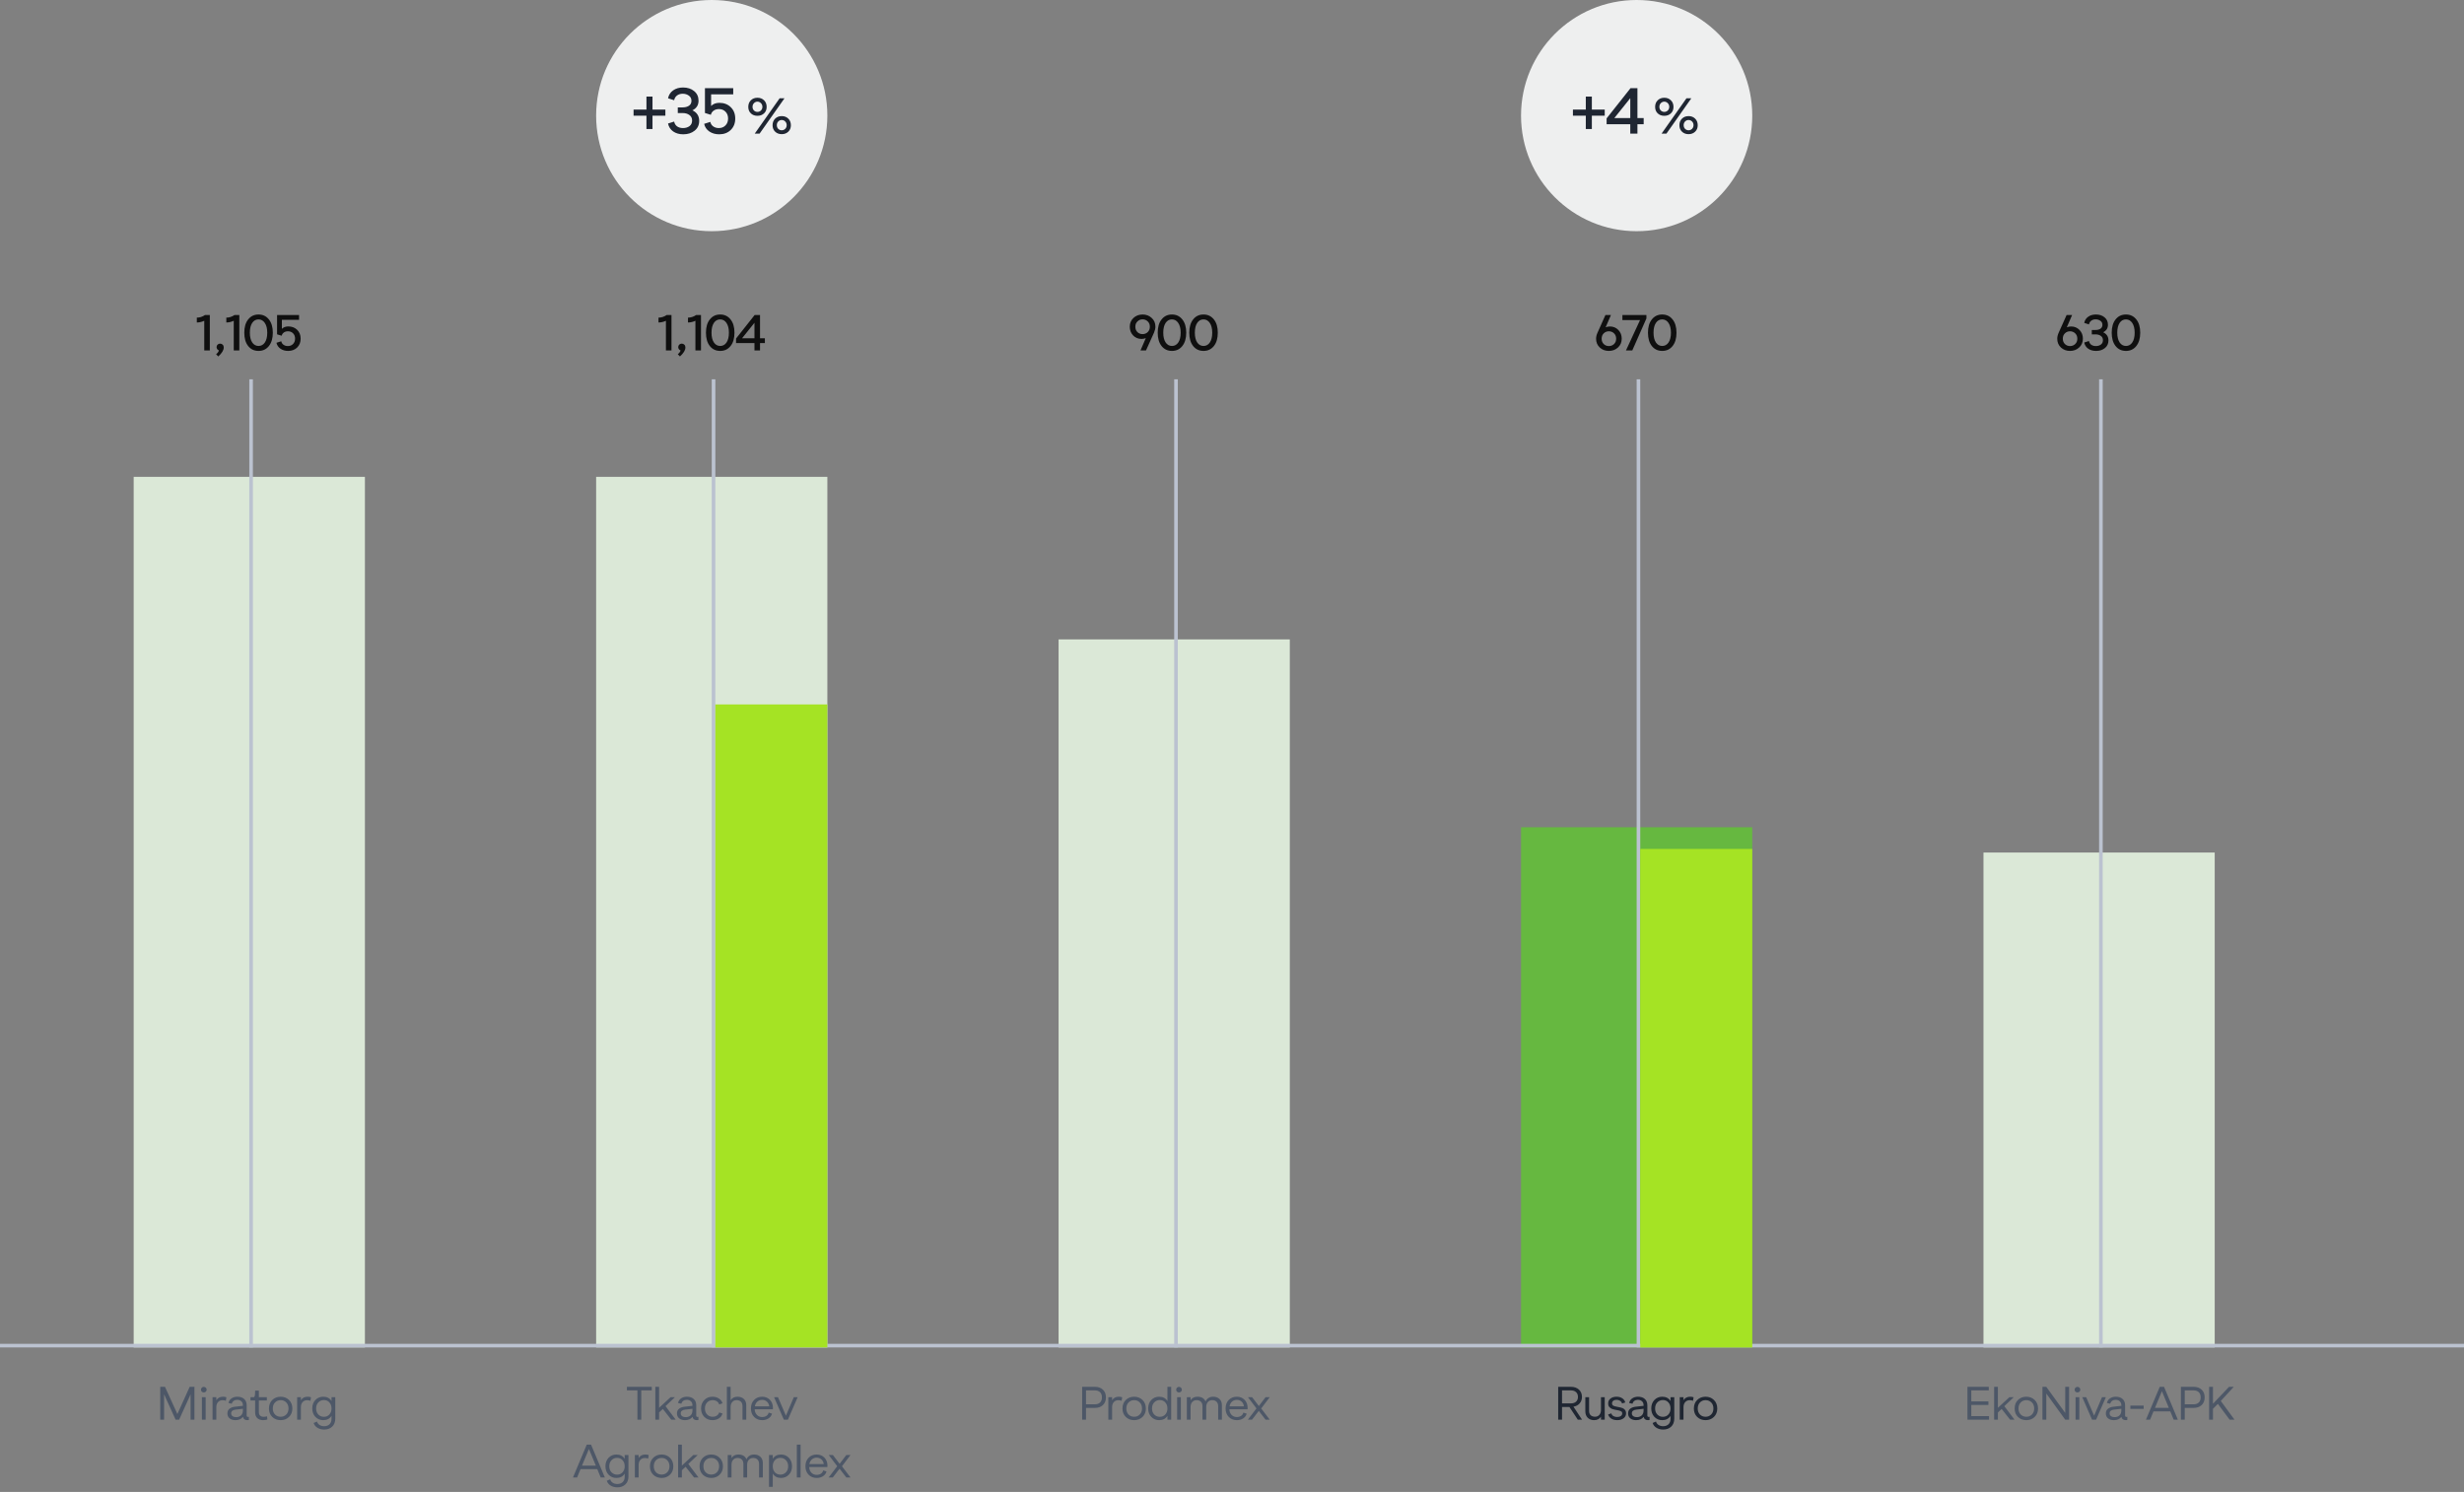
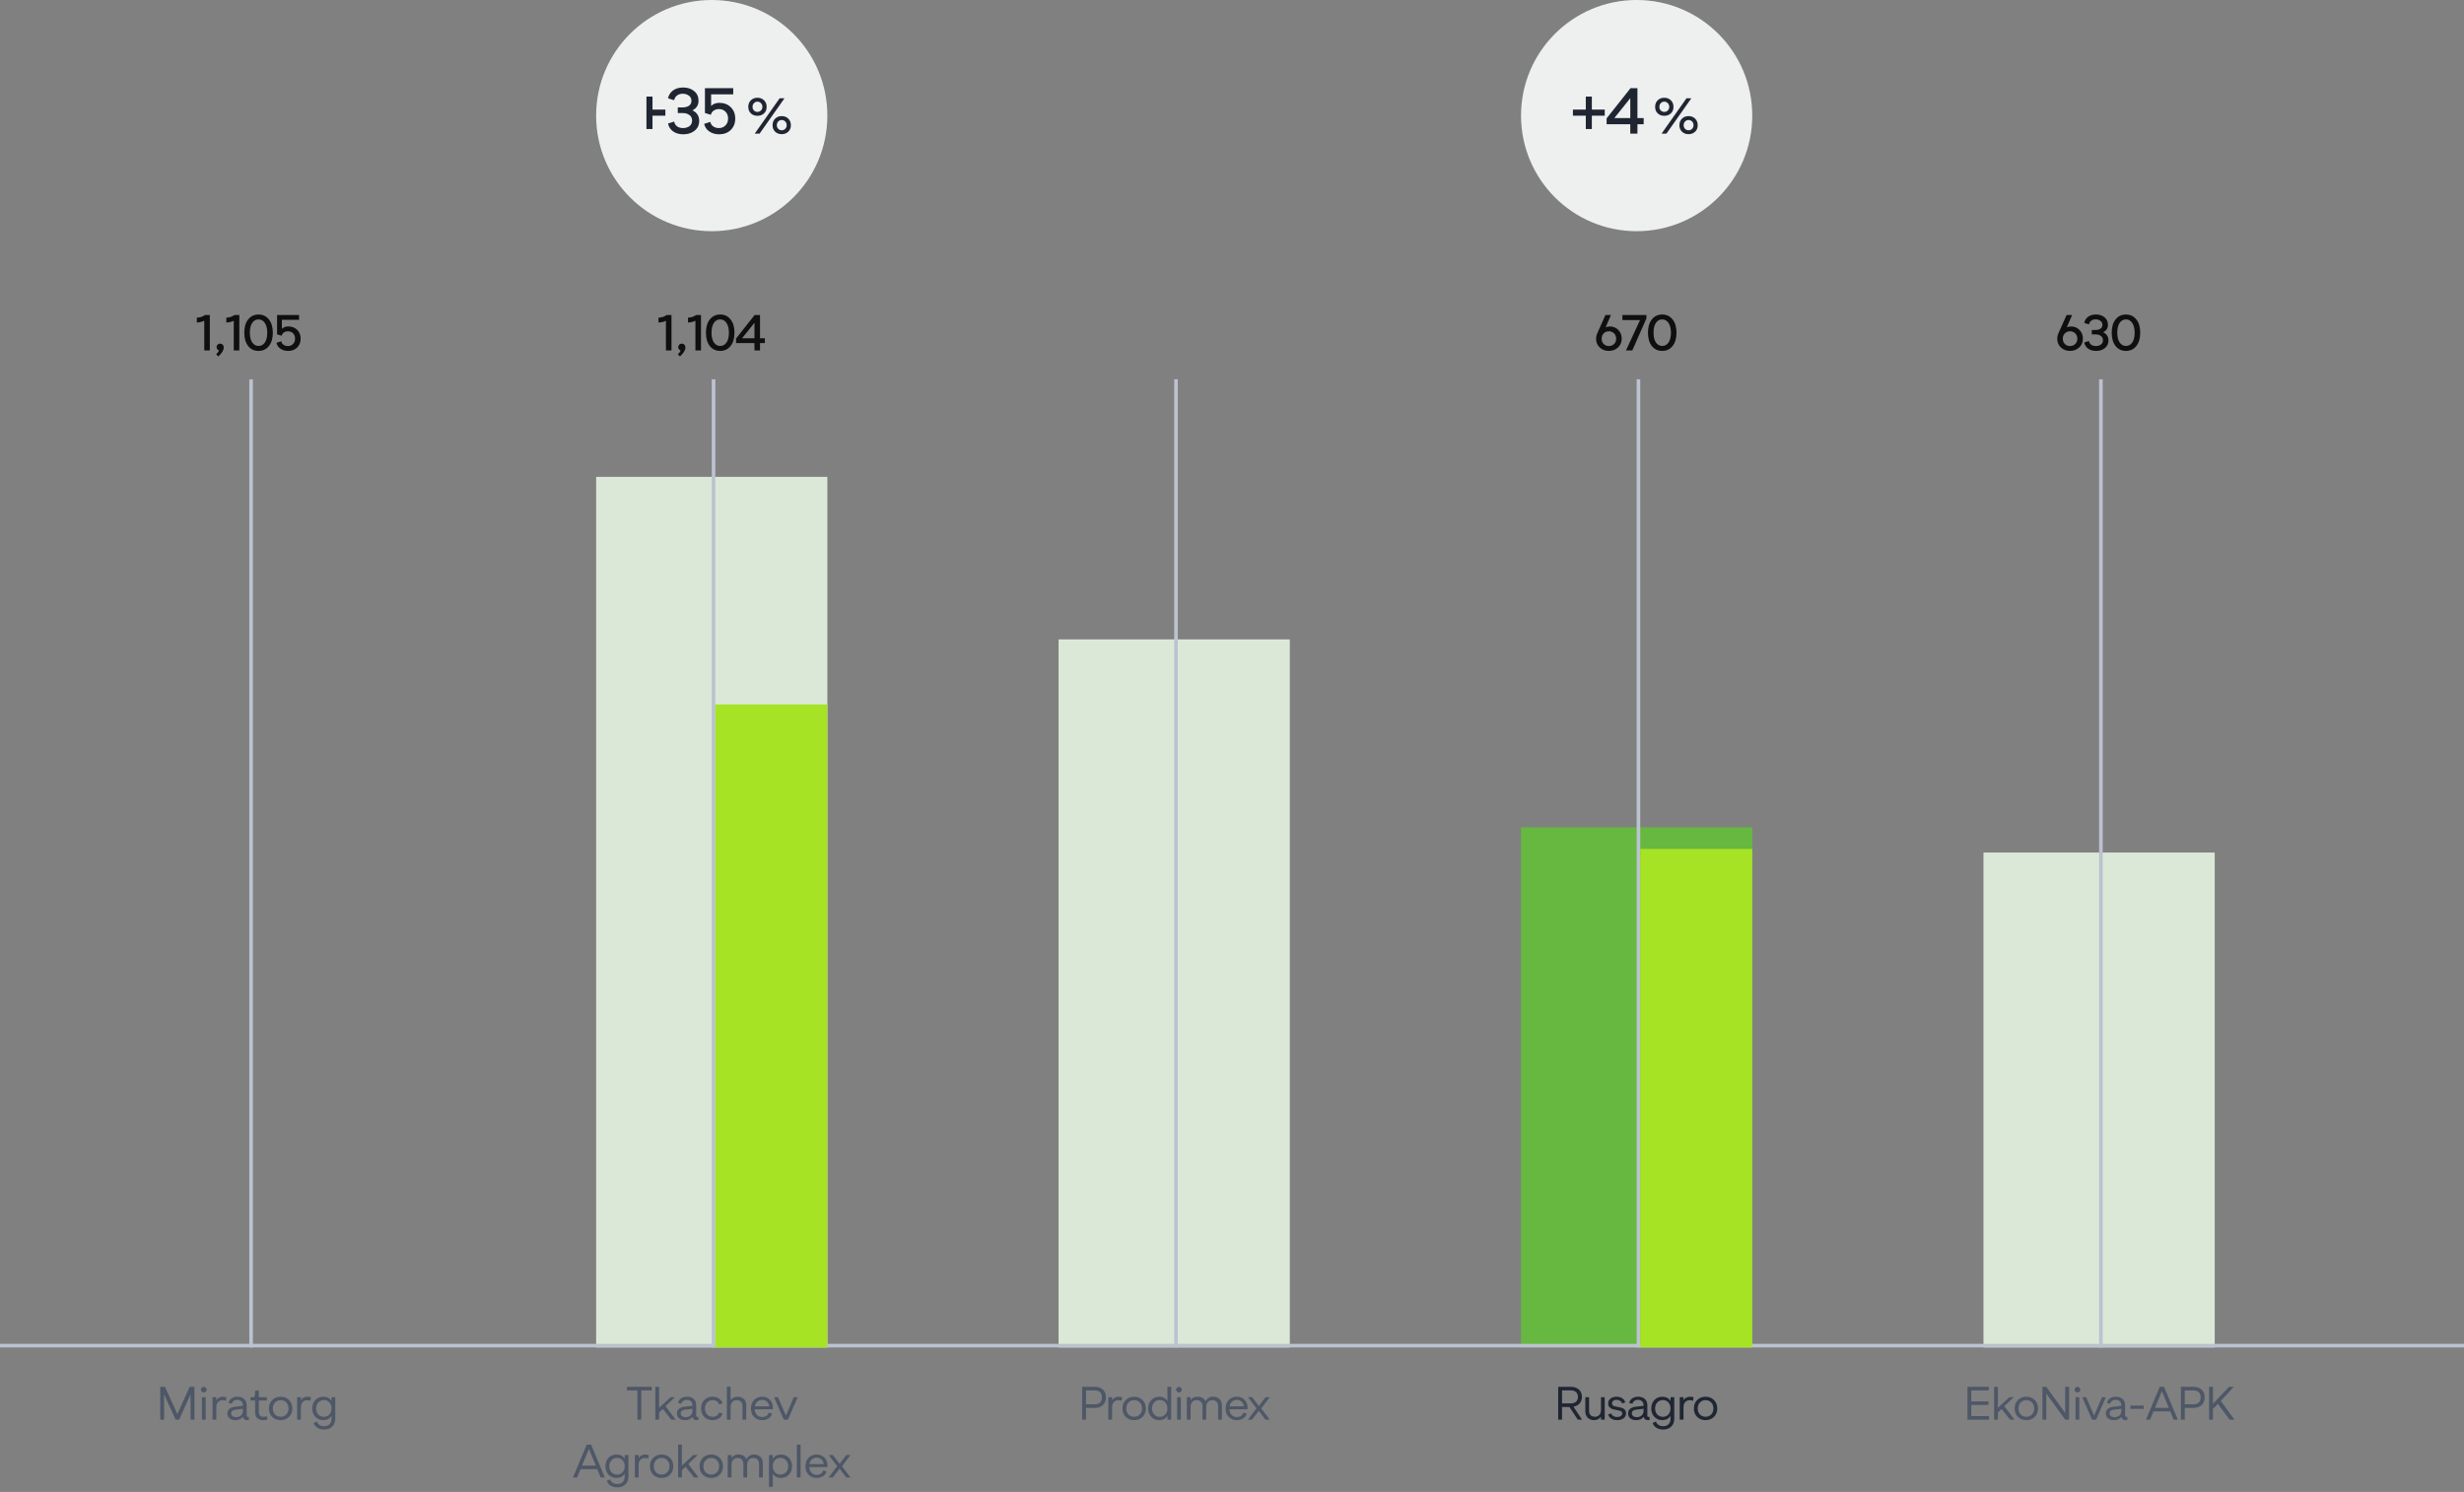
<svg xmlns="http://www.w3.org/2000/svg" width="682" height="413" viewBox="0 0 682 413" fill="none">
  <rect x="0" y="0" width="682" height="413" fill="#808080" stroke="none" />
  <rect x="549" y="236" width="64" height="137" fill="#DBE8D7" />
-   <rect x="37" y="132" width="64" height="241" fill="#DBE8D7" />
  <rect x="165" y="132" width="64" height="241" fill="#DBE8D7" />
  <rect x="293" y="177" width="64" height="196" fill="#DBE8D7" />
  <rect x="421" y="229" width="64" height="144" fill="#66B840" />
  <line x1="-4.37114e-08" y1="372.5" x2="682" y2="372.5" stroke="#BBC2D0" />
  <circle cx="453" cy="32" r="32" fill="#EEEFEF" />
  <path d="M444.166 30.34V32.032H440.602V35.722H438.928V32.032H435.364V30.34H438.928V26.74H440.602V30.34H444.166ZM451.239 37V34.39H444.687V32.77L451.311 24.4H453.219V32.68H454.947V34.39H453.219V37H451.239ZM446.829 32.68H451.239V27.172L446.829 32.68Z" fill="#1F2632" />
  <path d="M462.47 31.386C461.994 31.834 461.387 32.058 460.65 32.058C459.913 32.058 459.306 31.834 458.83 31.386C458.354 30.929 458.116 30.331 458.116 29.594C458.116 28.838 458.354 28.227 458.83 27.76C459.306 27.293 459.913 27.06 460.65 27.06C461.387 27.06 461.994 27.293 462.47 27.76C462.955 28.227 463.198 28.838 463.198 29.594C463.198 30.331 462.955 30.929 462.47 31.386ZM459.894 37L466.796 27.2H468.14L461.238 37H459.894ZM459.684 30.588C459.955 30.849 460.277 30.98 460.65 30.98C461.023 30.98 461.345 30.849 461.616 30.588C461.887 30.317 462.022 29.981 462.022 29.58C462.022 29.169 461.887 28.829 461.616 28.558C461.345 28.278 461.023 28.138 460.65 28.138C460.277 28.138 459.955 28.278 459.684 28.558C459.423 28.829 459.292 29.169 459.292 29.58C459.292 29.981 459.423 30.317 459.684 30.588ZM469.19 36.454C468.714 36.911 468.107 37.14 467.37 37.14C466.633 37.14 466.026 36.911 465.55 36.454C465.074 35.997 464.836 35.404 464.836 34.676C464.836 33.92 465.074 33.309 465.55 32.842C466.026 32.375 466.633 32.142 467.37 32.142C468.107 32.142 468.714 32.375 469.19 32.842C469.666 33.309 469.904 33.92 469.904 34.676C469.904 35.404 469.666 35.997 469.19 36.454ZM467.37 36.062C467.753 36.062 468.075 35.931 468.336 35.67C468.607 35.399 468.742 35.059 468.742 34.648C468.742 34.237 468.607 33.897 468.336 33.626C468.075 33.355 467.753 33.22 467.37 33.22C466.997 33.22 466.675 33.355 466.404 33.626C466.143 33.897 466.012 34.237 466.012 34.648C466.012 35.059 466.143 35.399 466.404 35.67C466.675 35.931 466.997 36.062 467.37 36.062Z" fill="#1F2632" />
  <circle cx="197" cy="32" r="32" fill="#EEEFEF" />
-   <path d="M184.166 30.34V32.032H180.602V35.722H178.928V32.032H175.364V30.34H178.928V26.74H180.602V30.34H184.166ZM189.115 37.18C188.011 37.18 187.081 36.916 186.325 36.388C185.569 35.86 185.095 35.128 184.903 34.192L186.595 33.652C186.703 34.216 186.973 34.66 187.405 34.984C187.849 35.296 188.395 35.452 189.043 35.452C189.739 35.452 190.333 35.278 190.825 34.93C191.317 34.57 191.563 34.048 191.563 33.364C191.563 32.692 191.311 32.182 190.807 31.834C190.315 31.474 189.691 31.294 188.935 31.294H187.603V29.728H188.935C189.643 29.728 190.225 29.578 190.681 29.278C191.149 28.966 191.383 28.51 191.383 27.91C191.383 27.286 191.143 26.806 190.663 26.47C190.183 26.122 189.613 25.948 188.953 25.948C188.341 25.948 187.819 26.11 187.387 26.434C186.967 26.758 186.703 27.196 186.595 27.748L184.903 27.208C185.107 26.26 185.581 25.528 186.325 25.012C187.069 24.484 187.981 24.22 189.061 24.22C190.309 24.22 191.335 24.556 192.139 25.228C192.943 25.888 193.345 26.77 193.345 27.874C193.345 29.098 192.781 29.986 191.653 30.538C192.901 31.138 193.525 32.11 193.525 33.454C193.525 34.594 193.105 35.5 192.265 36.172C191.437 36.844 190.387 37.18 189.115 37.18ZM199.059 37.18C198.015 37.18 197.109 36.922 196.341 36.406C195.573 35.878 195.093 35.17 194.901 34.282L196.611 33.742C196.707 34.258 196.971 34.672 197.403 34.984C197.835 35.296 198.351 35.452 198.951 35.452C199.707 35.452 200.325 35.206 200.805 34.714C201.285 34.222 201.525 33.586 201.525 32.806C201.525 32.026 201.285 31.396 200.805 30.916C200.337 30.436 199.737 30.196 199.005 30.196C198.417 30.196 197.925 30.34 197.529 30.628C197.133 30.904 196.875 31.288 196.755 31.78L195.117 31.276V24.4H202.947V26.11H196.827V29.332C197.403 28.756 198.165 28.468 199.113 28.468C200.397 28.468 201.447 28.87 202.263 29.674C203.091 30.478 203.505 31.528 203.505 32.824C203.505 34.108 203.091 35.158 202.263 35.974C201.435 36.778 200.367 37.18 199.059 37.18Z" fill="#1F2632" />
+   <path d="M184.166 30.34V32.032H180.602V35.722H178.928V32.032H175.364H178.928V26.74H180.602V30.34H184.166ZM189.115 37.18C188.011 37.18 187.081 36.916 186.325 36.388C185.569 35.86 185.095 35.128 184.903 34.192L186.595 33.652C186.703 34.216 186.973 34.66 187.405 34.984C187.849 35.296 188.395 35.452 189.043 35.452C189.739 35.452 190.333 35.278 190.825 34.93C191.317 34.57 191.563 34.048 191.563 33.364C191.563 32.692 191.311 32.182 190.807 31.834C190.315 31.474 189.691 31.294 188.935 31.294H187.603V29.728H188.935C189.643 29.728 190.225 29.578 190.681 29.278C191.149 28.966 191.383 28.51 191.383 27.91C191.383 27.286 191.143 26.806 190.663 26.47C190.183 26.122 189.613 25.948 188.953 25.948C188.341 25.948 187.819 26.11 187.387 26.434C186.967 26.758 186.703 27.196 186.595 27.748L184.903 27.208C185.107 26.26 185.581 25.528 186.325 25.012C187.069 24.484 187.981 24.22 189.061 24.22C190.309 24.22 191.335 24.556 192.139 25.228C192.943 25.888 193.345 26.77 193.345 27.874C193.345 29.098 192.781 29.986 191.653 30.538C192.901 31.138 193.525 32.11 193.525 33.454C193.525 34.594 193.105 35.5 192.265 36.172C191.437 36.844 190.387 37.18 189.115 37.18ZM199.059 37.18C198.015 37.18 197.109 36.922 196.341 36.406C195.573 35.878 195.093 35.17 194.901 34.282L196.611 33.742C196.707 34.258 196.971 34.672 197.403 34.984C197.835 35.296 198.351 35.452 198.951 35.452C199.707 35.452 200.325 35.206 200.805 34.714C201.285 34.222 201.525 33.586 201.525 32.806C201.525 32.026 201.285 31.396 200.805 30.916C200.337 30.436 199.737 30.196 199.005 30.196C198.417 30.196 197.925 30.34 197.529 30.628C197.133 30.904 196.875 31.288 196.755 31.78L195.117 31.276V24.4H202.947V26.11H196.827V29.332C197.403 28.756 198.165 28.468 199.113 28.468C200.397 28.468 201.447 28.87 202.263 29.674C203.091 30.478 203.505 31.528 203.505 32.824C203.505 34.108 203.091 35.158 202.263 35.974C201.435 36.778 200.367 37.18 199.059 37.18Z" fill="#1F2632" />
  <path d="M211.47 31.386C210.994 31.834 210.387 32.058 209.65 32.058C208.913 32.058 208.306 31.834 207.83 31.386C207.354 30.929 207.116 30.331 207.116 29.594C207.116 28.838 207.354 28.227 207.83 27.76C208.306 27.293 208.913 27.06 209.65 27.06C210.387 27.06 210.994 27.293 211.47 27.76C211.955 28.227 212.198 28.838 212.198 29.594C212.198 30.331 211.955 30.929 211.47 31.386ZM208.894 37L215.796 27.2H217.14L210.238 37H208.894ZM208.684 30.588C208.955 30.849 209.277 30.98 209.65 30.98C210.023 30.98 210.345 30.849 210.616 30.588C210.887 30.317 211.022 29.981 211.022 29.58C211.022 29.169 210.887 28.829 210.616 28.558C210.345 28.278 210.023 28.138 209.65 28.138C209.277 28.138 208.955 28.278 208.684 28.558C208.423 28.829 208.292 29.169 208.292 29.58C208.292 29.981 208.423 30.317 208.684 30.588ZM218.19 36.454C217.714 36.911 217.107 37.14 216.37 37.14C215.633 37.14 215.026 36.911 214.55 36.454C214.074 35.997 213.836 35.404 213.836 34.676C213.836 33.92 214.074 33.309 214.55 32.842C215.026 32.375 215.633 32.142 216.37 32.142C217.107 32.142 217.714 32.375 218.19 32.842C218.666 33.309 218.904 33.92 218.904 34.676C218.904 35.404 218.666 35.997 218.19 36.454ZM216.37 36.062C216.753 36.062 217.075 35.931 217.336 35.67C217.607 35.399 217.742 35.059 217.742 34.648C217.742 34.237 217.607 33.897 217.336 33.626C217.075 33.355 216.753 33.22 216.37 33.22C215.997 33.22 215.675 33.355 215.404 33.626C215.143 33.897 215.012 34.237 215.012 34.648C215.012 35.059 215.143 35.399 215.404 35.67C215.675 35.931 215.997 36.062 216.37 36.062Z" fill="#1F2632" />
  <path d="M573.268 90.378C574.182 90.378 574.952 90.7 575.578 91.344C576.203 91.988 576.516 92.791 576.516 93.752C576.516 94.741 576.17 95.553 575.48 96.188C574.798 96.823 573.954 97.14 572.946 97.14C571.956 97.14 571.121 96.827 570.44 96.202C569.758 95.567 569.418 94.76 569.418 93.78C569.418 93.239 569.553 92.669 569.824 92.072L572.008 87.2H573.534L572.064 90.602C572.428 90.453 572.829 90.378 573.268 90.378ZM571.532 95.236C571.924 95.609 572.4 95.796 572.96 95.796C573.52 95.796 573.996 95.609 574.388 95.236C574.78 94.853 574.976 94.363 574.976 93.766C574.976 93.15 574.78 92.655 574.388 92.282C573.996 91.899 573.52 91.708 572.96 91.708C572.4 91.708 571.924 91.899 571.532 92.282C571.149 92.655 570.958 93.15 570.958 93.766C570.958 94.363 571.149 94.853 571.532 95.236ZM580.158 97.14C579.299 97.14 578.576 96.935 577.988 96.524C577.4 96.113 577.031 95.544 576.882 94.816L578.198 94.396C578.282 94.835 578.492 95.18 578.828 95.432C579.173 95.675 579.598 95.796 580.102 95.796C580.643 95.796 581.105 95.661 581.488 95.39C581.871 95.11 582.062 94.704 582.062 94.172C582.062 93.649 581.866 93.253 581.474 92.982C581.091 92.702 580.606 92.562 580.018 92.562H578.982V91.344H580.018C580.569 91.344 581.021 91.227 581.376 90.994C581.74 90.751 581.922 90.397 581.922 89.93C581.922 89.445 581.735 89.071 581.362 88.81C580.989 88.539 580.545 88.404 580.032 88.404C579.556 88.404 579.15 88.53 578.814 88.782C578.487 89.034 578.282 89.375 578.198 89.804L576.882 89.384C577.041 88.647 577.409 88.077 577.988 87.676C578.567 87.265 579.276 87.06 580.116 87.06C581.087 87.06 581.885 87.321 582.51 87.844C583.135 88.357 583.448 89.043 583.448 89.902C583.448 90.854 583.009 91.545 582.132 91.974C583.103 92.441 583.588 93.197 583.588 94.242C583.588 95.129 583.261 95.833 582.608 96.356C581.964 96.879 581.147 97.14 580.158 97.14ZM588.438 97.14C587.243 97.14 586.286 96.692 585.568 95.796C584.849 94.891 584.49 93.659 584.49 92.1C584.49 90.541 584.849 89.314 585.568 88.418C586.286 87.513 587.238 87.06 588.424 87.06C589.618 87.06 590.575 87.513 591.294 88.418C592.022 89.314 592.386 90.541 592.386 92.1C592.386 93.659 592.022 94.891 591.294 95.796C590.575 96.692 589.623 97.14 588.438 97.14ZM586.688 94.802C587.126 95.446 587.71 95.768 588.438 95.768C589.166 95.768 589.749 95.446 590.188 94.802C590.626 94.149 590.846 93.248 590.846 92.1C590.846 90.952 590.622 90.051 590.174 89.398C589.735 88.745 589.152 88.418 588.424 88.418C587.696 88.418 587.112 88.745 586.674 89.398C586.244 90.051 586.03 90.952 586.03 92.1C586.03 93.248 586.249 94.149 586.688 94.802Z" fill="#0F0F0F" />
  <line x1="581.5" y1="105" x2="581.5" y2="373" stroke="#BBC2D0" />
  <path d="M56.538 97V88.796C55.875 89.113 55.189 89.272 54.48 89.272V87.928C55.282 87.928 56.038 87.685 56.748 87.2H58.078V97H56.538ZM60.418 98.666L59.816 98.064C60.264 97.7 60.521 97.345 60.586 97C60.4 96.935 60.246 96.818 60.124 96.65C60.003 96.482 59.942 96.295 59.942 96.09C59.942 95.819 60.036 95.591 60.222 95.404C60.418 95.217 60.652 95.124 60.922 95.124C61.202 95.124 61.44 95.222 61.636 95.418C61.832 95.605 61.93 95.861 61.93 96.188C61.93 96.935 61.426 97.761 60.418 98.666ZM64.701 97V88.796C64.038 89.113 63.352 89.272 62.643 89.272V87.928C63.446 87.928 64.202 87.685 64.911 87.2H66.241V97H64.701ZM71.564 97.14C70.369 97.14 69.412 96.692 68.694 95.796C67.975 94.891 67.616 93.659 67.616 92.1C67.616 90.541 67.975 89.314 68.694 88.418C69.412 87.513 70.364 87.06 71.55 87.06C72.744 87.06 73.701 87.513 74.42 88.418C75.148 89.314 75.512 90.541 75.512 92.1C75.512 93.659 75.148 94.891 74.42 95.796C73.701 96.692 72.749 97.14 71.564 97.14ZM69.814 94.802C70.252 95.446 70.836 95.768 71.564 95.768C72.292 95.768 72.875 95.446 73.314 94.802C73.752 94.149 73.972 93.248 73.972 92.1C73.972 90.952 73.748 90.051 73.3 89.398C72.861 88.745 72.278 88.418 71.55 88.418C70.822 88.418 70.238 88.745 69.8 89.398C69.37 90.051 69.156 90.952 69.156 92.1C69.156 93.248 69.375 94.149 69.814 94.802ZM79.754 97.14C78.942 97.14 78.238 96.939 77.641 96.538C77.043 96.127 76.67 95.577 76.52 94.886L77.85 94.466C77.925 94.867 78.13 95.189 78.466 95.432C78.802 95.675 79.204 95.796 79.671 95.796C80.258 95.796 80.739 95.605 81.112 95.222C81.486 94.839 81.672 94.345 81.672 93.738C81.672 93.131 81.486 92.641 81.112 92.268C80.749 91.895 80.282 91.708 79.713 91.708C79.255 91.708 78.873 91.82 78.564 92.044C78.257 92.259 78.056 92.557 77.963 92.94L76.689 92.548V87.2H82.778V88.53H78.019V91.036C78.466 90.588 79.059 90.364 79.796 90.364C80.795 90.364 81.612 90.677 82.246 91.302C82.891 91.927 83.213 92.744 83.213 93.752C83.213 94.751 82.891 95.567 82.246 96.202C81.603 96.827 80.772 97.14 79.754 97.14Z" fill="#0F0F0F" />
  <line x1="69.5" y1="105" x2="69.5" y2="373" stroke="#BBC2D0" />
-   <path d="M316.262 87.06C317.251 87.06 318.087 87.377 318.768 88.012C319.459 88.637 319.804 89.44 319.804 90.42C319.804 90.924 319.669 91.493 319.398 92.128L317.2 97H315.674L317.144 93.598C316.761 93.747 316.365 93.822 315.954 93.822C315.03 93.822 314.255 93.5 313.63 92.856C313.014 92.212 312.706 91.409 312.706 90.448C312.706 89.459 313.047 88.647 313.728 88.012C314.409 87.377 315.254 87.06 316.262 87.06ZM314.82 91.932C315.212 92.305 315.688 92.492 316.248 92.492C316.808 92.492 317.284 92.305 317.676 91.932C318.068 91.549 318.264 91.05 318.264 90.434C318.264 89.837 318.068 89.351 317.676 88.978C317.284 88.595 316.808 88.404 316.248 88.404C315.697 88.404 315.226 88.595 314.834 88.978C314.442 89.351 314.246 89.837 314.246 90.434C314.246 91.05 314.437 91.549 314.82 91.932ZM324.384 97.14C323.19 97.14 322.233 96.692 321.514 95.796C320.796 94.891 320.436 93.659 320.436 92.1C320.436 90.541 320.796 89.314 321.514 88.418C322.233 87.513 323.185 87.06 324.37 87.06C325.565 87.06 326.522 87.513 327.24 88.418C327.968 89.314 328.332 90.541 328.332 92.1C328.332 93.659 327.968 94.891 327.24 95.796C326.522 96.692 325.57 97.14 324.384 97.14ZM322.634 94.802C323.073 95.446 323.656 95.768 324.384 95.768C325.112 95.768 325.696 95.446 326.134 94.802C326.573 94.149 326.792 93.248 326.792 92.1C326.792 90.952 326.568 90.051 326.12 89.398C325.682 88.745 325.098 88.418 324.37 88.418C323.642 88.418 323.059 88.745 322.62 89.398C322.191 90.051 321.976 90.952 321.976 92.1C321.976 93.248 322.196 94.149 322.634 94.802ZM333.121 97.14C331.927 97.14 330.97 96.692 330.251 95.796C329.533 94.891 329.173 93.659 329.173 92.1C329.173 90.541 329.533 89.314 330.251 88.418C330.97 87.513 331.922 87.06 333.107 87.06C334.302 87.06 335.259 87.513 335.977 88.418C336.705 89.314 337.069 90.541 337.069 92.1C337.069 93.659 336.705 94.891 335.977 95.796C335.259 96.692 334.307 97.14 333.121 97.14ZM331.371 94.802C331.81 95.446 332.393 95.768 333.121 95.768C333.849 95.768 334.433 95.446 334.871 94.802C335.31 94.149 335.529 93.248 335.529 92.1C335.529 90.952 335.305 90.051 334.857 89.398C334.419 88.745 333.835 88.418 333.107 88.418C332.379 88.418 331.796 88.745 331.357 89.398C330.928 90.051 330.713 90.952 330.713 92.1C330.713 93.248 330.933 94.149 331.371 94.802Z" fill="#0F0F0F" />
  <line x1="325.5" y1="105" x2="325.5" y2="373" stroke="#BBC2D0" />
  <path d="M184.319 97V88.796C183.656 89.113 182.97 89.272 182.261 89.272V87.928C183.064 87.928 183.82 87.685 184.529 87.2H185.859V97H184.319ZM188.2 98.666L187.598 98.064C188.046 97.7 188.302 97.345 188.368 97C188.181 96.935 188.027 96.818 187.906 96.65C187.784 96.482 187.724 96.295 187.724 96.09C187.724 95.819 187.817 95.591 188.004 95.404C188.2 95.217 188.433 95.124 188.704 95.124C188.984 95.124 189.222 95.222 189.418 95.418C189.614 95.605 189.712 95.861 189.712 96.188C189.712 96.935 189.208 97.761 188.2 98.666ZM192.482 97V88.796C191.82 89.113 191.134 89.272 190.424 89.272V87.928C191.227 87.928 191.983 87.685 192.692 87.2H194.022V97H192.482ZM199.345 97.14C198.15 97.14 197.194 96.692 196.475 95.796C195.756 94.891 195.397 93.659 195.397 92.1C195.397 90.541 195.756 89.314 196.475 88.418C197.194 87.513 198.146 87.06 199.331 87.06C200.526 87.06 201.482 87.513 202.201 88.418C202.929 89.314 203.293 90.541 203.293 92.1C203.293 93.659 202.929 94.891 202.201 95.796C201.482 96.692 200.53 97.14 199.345 97.14ZM197.595 94.802C198.034 95.446 198.617 95.768 199.345 95.768C200.073 95.768 200.656 95.446 201.095 94.802C201.534 94.149 201.753 93.248 201.753 92.1C201.753 90.952 201.529 90.051 201.081 89.398C200.642 88.745 200.059 88.418 199.331 88.418C198.603 88.418 198.02 88.745 197.581 89.398C197.152 90.051 196.937 90.952 196.937 92.1C196.937 93.248 197.156 94.149 197.595 94.802ZM208.824 97V94.97H203.728V93.71L208.88 87.2H210.364V93.64H211.708V94.97H210.364V97H208.824ZM205.394 93.64H208.824V89.356L205.394 93.64Z" fill="#0F0F0F" />
  <line x1="197.5" y1="105" x2="197.5" y2="373" stroke="#BBC2D0" />
  <path d="M445.623 90.378C446.538 90.378 447.308 90.7 447.933 91.344C448.558 91.988 448.871 92.791 448.871 93.752C448.871 94.741 448.526 95.553 447.835 96.188C447.154 96.823 446.309 97.14 445.301 97.14C444.312 97.14 443.476 96.827 442.795 96.202C442.114 95.567 441.773 94.76 441.773 93.78C441.773 93.239 441.908 92.669 442.179 92.072L444.363 87.2H445.889L444.419 90.602C444.783 90.453 445.184 90.378 445.623 90.378ZM443.887 95.236C444.279 95.609 444.755 95.796 445.315 95.796C445.875 95.796 446.351 95.609 446.743 95.236C447.135 94.853 447.331 94.363 447.331 93.766C447.331 93.15 447.135 92.655 446.743 92.282C446.351 91.899 445.875 91.708 445.315 91.708C444.755 91.708 444.279 91.899 443.887 92.282C443.504 92.655 443.313 93.15 443.313 93.766C443.313 94.363 443.504 94.853 443.887 95.236ZM450.049 97L453.941 88.6H449.055V87.2H455.705V88.152L451.799 97H450.049ZM460.082 97.14C458.887 97.14 457.931 96.692 457.212 95.796C456.493 94.891 456.134 93.659 456.134 92.1C456.134 90.541 456.493 89.314 457.212 88.418C457.931 87.513 458.883 87.06 460.068 87.06C461.263 87.06 462.219 87.513 462.938 88.418C463.666 89.314 464.03 90.541 464.03 92.1C464.03 93.659 463.666 94.891 462.938 95.796C462.219 96.692 461.267 97.14 460.082 97.14ZM458.332 94.802C458.771 95.446 459.354 95.768 460.082 95.768C460.81 95.768 461.393 95.446 461.832 94.802C462.271 94.149 462.49 93.248 462.49 92.1C462.49 90.952 462.266 90.051 461.818 89.398C461.379 88.745 460.796 88.418 460.068 88.418C459.34 88.418 458.757 88.745 458.318 89.398C457.889 90.051 457.674 90.952 457.674 92.1C457.674 93.248 457.893 94.149 458.332 94.802Z" fill="#0F0F0F" />
  <line x1="453.5" y1="105" x2="453.5" y2="373" stroke="#BBC2D0" />
  <rect width="31" height="178" transform="matrix(1 0 0 -1 198 373)" fill="#A5E324" />
  <rect width="31" height="138" transform="matrix(1 0 0 -1 454 373)" fill="#A5E324" />
  <path d="M544.564 393V383.9H550.466V384.888H545.63V387.943H550.362V388.931H545.63V392.012H550.531V393H544.564ZM551.949 393V383.9H552.989V389.711L556.174 386.773H557.383L554.77 389.256L557.591 393H556.369L554.029 390.036L552.989 390.998V393H551.949ZM563.178 392.233C562.563 392.831 561.791 393.13 560.864 393.13C559.937 393.13 559.165 392.835 558.55 392.246C557.935 391.648 557.627 390.872 557.627 389.919C557.627 388.94 557.93 388.151 558.537 387.553C559.152 386.946 559.928 386.643 560.864 386.643C561.791 386.643 562.563 386.946 563.178 387.553C563.793 388.151 564.101 388.94 564.101 389.919C564.101 390.864 563.793 391.635 563.178 392.233ZM560.864 392.194C561.479 392.194 561.995 391.986 562.411 391.57C562.827 391.145 563.035 390.591 563.035 389.906C563.035 389.204 562.827 388.645 562.411 388.229C562.004 387.804 561.488 387.592 560.864 387.592C560.24 387.592 559.72 387.804 559.304 388.229C558.897 388.645 558.693 389.204 558.693 389.906C558.693 390.591 558.897 391.145 559.304 391.57C559.72 391.986 560.24 392.194 560.864 392.194ZM571.627 383.9H572.693V393H571.627L566.388 385.759V393H565.322V383.9H566.375L571.627 391.128V383.9ZM575.567 385.239C575.411 385.386 575.225 385.46 575.008 385.46C574.792 385.46 574.605 385.386 574.449 385.239C574.302 385.092 574.228 384.91 574.228 384.693C574.228 384.476 574.302 384.294 574.449 384.147C574.605 383.991 574.792 383.913 575.008 383.913C575.225 383.913 575.411 383.991 575.567 384.147C575.723 384.294 575.801 384.476 575.801 384.693C575.801 384.91 575.723 385.092 575.567 385.239ZM574.488 393V386.773H575.528V393H574.488ZM581.805 386.773H582.871L580.167 393H579.049L576.345 386.773H577.424L579.621 391.895L581.805 386.773ZM588.588 392.233C588.657 392.233 588.731 392.224 588.809 392.207V393.091C588.679 393.117 588.531 393.13 588.367 393.13C588.046 393.13 587.777 393.052 587.561 392.896C587.344 392.731 587.214 392.502 587.171 392.207C586.72 392.822 586.027 393.13 585.091 393.13C584.432 393.13 583.895 392.965 583.479 392.636C583.071 392.307 582.868 391.852 582.868 391.271C582.868 390.699 583.067 390.261 583.466 389.958C583.864 389.655 584.363 389.473 584.961 389.412L587.158 389.165V389.048C587.158 388.554 587.01 388.173 586.716 387.904C586.421 387.635 586.04 387.501 585.572 387.501C585.19 387.501 584.865 387.601 584.597 387.8C584.337 387.991 584.163 388.251 584.077 388.58L583.154 388.372C583.292 387.809 583.587 387.38 584.038 387.085C584.488 386.79 585.017 386.643 585.624 386.643C586.412 386.643 587.036 386.851 587.496 387.267C587.964 387.674 588.198 388.259 588.198 389.022V391.856C588.198 392.107 588.328 392.233 588.588 392.233ZM585.429 392.298C585.957 392.263 586.378 392.086 586.69 391.765C587.002 391.436 587.158 390.989 587.158 390.426V389.984L585.13 390.218C584.315 390.305 583.908 390.651 583.908 391.258C583.908 391.613 584.055 391.882 584.35 392.064C584.653 392.246 585.013 392.324 585.429 392.298ZM589.656 390.01V389.1H593.335V390.01H589.656ZM598.973 383.9L602.795 393H601.651L600.702 390.699H596.061L595.112 393H593.968L597.79 383.9H598.973ZM596.464 389.724H600.299L598.388 385.109L596.464 389.724ZM603.64 393V383.9H607.137C608.081 383.9 608.831 384.164 609.386 384.693C609.94 385.222 610.218 385.932 610.218 386.825C610.218 387.718 609.94 388.428 609.386 388.957C608.831 389.477 608.081 389.737 607.137 389.737H604.706V393H603.64ZM604.706 388.749H607.111C607.752 388.749 608.246 388.58 608.593 388.242C608.939 387.904 609.113 387.432 609.113 386.825C609.113 386.21 608.939 385.733 608.593 385.395C608.246 385.057 607.752 384.888 607.111 384.888H604.706V388.749ZM611.448 393V383.9H612.514V388.593L616.973 383.9H618.286L614.685 387.813L618.481 393H617.129L613.879 388.632L612.514 389.997V393H611.448Z" fill="#4D5767" />
  <path d="M52.502 383.9H53.816V393H52.749V385.98L49.578 393H48.602L45.417 385.98V393H44.352V383.9H45.664L49.096 391.44L52.502 383.9ZM56.964 385.239C56.808 385.386 56.621 385.46 56.405 385.46C56.188 385.46 56.002 385.386 55.846 385.239C55.699 385.092 55.625 384.91 55.625 384.693C55.625 384.476 55.699 384.294 55.846 384.147C56.002 383.991 56.188 383.913 56.405 383.913C56.621 383.913 56.808 383.991 56.964 384.147C57.12 384.294 57.198 384.476 57.198 384.693C57.198 384.91 57.12 385.092 56.964 385.239ZM55.885 393V386.773H56.925V393H55.885ZM61.733 386.643C62.105 386.643 62.417 386.695 62.669 386.799L62.513 387.774C62.227 387.661 61.919 387.605 61.59 387.605C61.078 387.605 60.662 387.783 60.342 388.138C60.03 388.485 59.874 388.961 59.874 389.568V393H58.834V386.773H59.874V387.605C60.281 386.964 60.901 386.643 61.733 386.643ZM68.663 392.233C68.733 392.233 68.806 392.224 68.885 392.207V393.091C68.754 393.117 68.607 393.13 68.442 393.13C68.122 393.13 67.853 393.052 67.636 392.896C67.42 392.731 67.29 392.502 67.246 392.207C66.796 392.822 66.103 393.13 65.166 393.13C64.508 393.13 63.971 392.965 63.554 392.636C63.147 392.307 62.944 391.852 62.944 391.271C62.944 390.699 63.143 390.261 63.541 389.958C63.94 389.655 64.439 389.473 65.037 389.412L67.234 389.165V389.048C67.234 388.554 67.086 388.173 66.791 387.904C66.497 387.635 66.115 387.501 65.647 387.501C65.266 387.501 64.941 387.601 64.672 387.8C64.412 387.991 64.239 388.251 64.153 388.58L63.23 388.372C63.368 387.809 63.663 387.38 64.114 387.085C64.564 386.79 65.093 386.643 65.7 386.643C66.488 386.643 67.112 386.851 67.572 387.267C68.04 387.674 68.273 388.259 68.273 389.022V391.856C68.273 392.107 68.403 392.233 68.663 392.233ZM65.504 392.298C66.033 392.263 66.454 392.086 66.766 391.765C67.078 391.436 67.234 390.989 67.234 390.426V389.984L65.206 390.218C64.391 390.305 63.983 390.651 63.983 391.258C63.983 391.613 64.131 391.882 64.425 392.064C64.729 392.246 65.088 392.324 65.504 392.298ZM72.852 393.13C72.176 393.13 71.635 392.948 71.227 392.584C70.82 392.211 70.616 391.67 70.616 390.959V387.683H69.329V386.773H70.304C70.425 386.678 70.508 386.504 70.551 386.253C70.594 386.002 70.616 385.568 70.616 384.953H71.656V386.773H73.866V387.683H71.656V390.959C71.656 391.349 71.773 391.657 72.007 391.882C72.241 392.099 72.579 392.207 73.021 392.207C73.299 392.207 73.585 392.155 73.879 392.051L74.022 392.935C73.675 393.065 73.285 393.13 72.852 393.13ZM79.997 392.233C79.381 392.831 78.61 393.13 77.683 393.13C76.755 393.13 75.984 392.835 75.369 392.246C74.753 391.648 74.446 390.872 74.446 389.919C74.446 388.94 74.749 388.151 75.356 387.553C75.971 386.946 76.747 386.643 77.683 386.643C78.61 386.643 79.381 386.946 79.997 387.553C80.612 388.151 80.92 388.94 80.92 389.919C80.92 390.864 80.612 391.635 79.997 392.233ZM77.683 392.194C78.298 392.194 78.814 391.986 79.23 391.57C79.646 391.145 79.854 390.591 79.854 389.906C79.854 389.204 79.646 388.645 79.23 388.229C78.822 387.804 78.307 387.592 77.683 387.592C77.059 387.592 76.539 387.804 76.123 388.229C75.715 388.645 75.512 389.204 75.512 389.906C75.512 390.591 75.715 391.145 76.123 391.57C76.539 391.986 77.059 392.194 77.683 392.194ZM85.144 386.643C85.516 386.643 85.829 386.695 86.08 386.799L85.924 387.774C85.638 387.661 85.33 387.605 85.001 387.605C84.49 387.605 84.073 387.783 83.753 388.138C83.441 388.485 83.285 388.961 83.285 389.568V393H82.245V386.773H83.285V387.605C83.692 386.964 84.312 386.643 85.144 386.643ZM91.761 386.773H92.801V392.688C92.801 393.641 92.515 394.387 91.943 394.924C91.379 395.461 90.643 395.73 89.733 395.73C89.022 395.73 88.398 395.565 87.861 395.236C87.332 394.907 86.981 394.465 86.808 393.91L87.744 393.507C87.839 393.888 88.064 394.2 88.42 394.443C88.784 394.686 89.217 394.807 89.72 394.807C90.335 394.807 90.829 394.629 91.202 394.274C91.575 393.919 91.761 393.412 91.761 392.753V391.934C91.267 392.731 90.504 393.13 89.473 393.13C88.606 393.13 87.882 392.831 87.302 392.233C86.721 391.626 86.431 390.846 86.431 389.893C86.431 388.94 86.717 388.16 87.289 387.553C87.87 386.946 88.597 386.643 89.473 386.643C90.504 386.643 91.267 387.042 91.761 387.839V386.773ZM88.108 391.57C88.524 391.995 89.04 392.207 89.655 392.207C90.27 392.207 90.773 391.995 91.163 391.57C91.561 391.137 91.761 390.578 91.761 389.893C91.761 389.208 91.561 388.649 91.163 388.216C90.773 387.783 90.27 387.566 89.655 387.566C89.04 387.566 88.524 387.783 88.108 388.216C87.701 388.641 87.497 389.2 87.497 389.893C87.497 390.586 87.701 391.145 88.108 391.57Z" fill="#4D5767" />
  <path d="M176.427 393V384.888H173.515V383.9H180.405V384.888H177.493V393H176.427ZM181.386 393V383.9H182.426V389.711L185.611 386.773H186.82L184.207 389.256L187.028 393H185.806L183.466 390.036L182.426 390.998V393H181.386ZM193.094 392.233C193.164 392.233 193.237 392.224 193.315 392.207V393.091C193.185 393.117 193.038 393.13 192.873 393.13C192.553 393.13 192.284 393.052 192.067 392.896C191.851 392.731 191.721 392.502 191.677 392.207C191.227 392.822 190.533 393.13 189.597 393.13C188.939 393.13 188.401 392.965 187.985 392.636C187.578 392.307 187.374 391.852 187.374 391.271C187.374 390.699 187.574 390.261 187.972 389.958C188.371 389.655 188.869 389.473 189.467 389.412L191.664 389.165V389.048C191.664 388.554 191.517 388.173 191.222 387.904C190.928 387.635 190.546 387.501 190.078 387.501C189.697 387.501 189.372 387.601 189.103 387.8C188.843 387.991 188.67 388.251 188.583 388.58L187.66 388.372C187.799 387.809 188.094 387.38 188.544 387.085C188.995 386.79 189.524 386.643 190.13 386.643C190.919 386.643 191.543 386.851 192.002 387.267C192.47 387.674 192.704 388.259 192.704 389.022V391.856C192.704 392.107 192.834 392.233 193.094 392.233ZM189.935 392.298C190.464 392.263 190.884 392.086 191.196 391.765C191.508 391.436 191.664 390.989 191.664 390.426V389.984L189.636 390.218C188.822 390.305 188.414 390.651 188.414 391.258C188.414 391.613 188.562 391.882 188.856 392.064C189.16 392.246 189.519 392.324 189.935 392.298ZM197.192 393.13C196.291 393.13 195.541 392.831 194.943 392.233C194.345 391.635 194.046 390.859 194.046 389.906C194.046 388.953 194.341 388.173 194.93 387.566C195.528 386.951 196.282 386.643 197.192 386.643C197.868 386.643 198.462 386.808 198.973 387.137C199.484 387.458 199.818 387.9 199.974 388.463L199.051 388.788C198.964 388.424 198.752 388.134 198.414 387.917C198.076 387.7 197.682 387.592 197.231 387.592C196.624 387.592 196.117 387.809 195.71 388.242C195.311 388.667 195.112 389.217 195.112 389.893C195.112 390.578 195.311 391.132 195.71 391.557C196.117 391.982 196.629 392.194 197.244 392.194C197.686 392.194 198.076 392.086 198.414 391.869C198.752 391.644 198.964 391.349 199.051 390.985L199.974 391.297C199.818 391.869 199.484 392.32 198.973 392.649C198.462 392.97 197.868 393.13 197.192 393.13ZM204.136 386.643C204.864 386.643 205.449 386.851 205.891 387.267C206.333 387.683 206.554 388.268 206.554 389.022V393H205.514V389.256C205.514 388.71 205.366 388.298 205.072 388.021C204.777 387.735 204.378 387.592 203.876 387.592C203.382 387.592 202.983 387.765 202.68 388.112C202.376 388.45 202.225 388.914 202.225 389.503V393H201.185V383.9H202.225V387.618C202.641 386.968 203.278 386.643 204.136 386.643ZM210.966 393.13C210.065 393.13 209.32 392.835 208.73 392.246C208.141 391.648 207.846 390.864 207.846 389.893C207.846 388.922 208.137 388.138 208.717 387.54C209.307 386.942 210.048 386.643 210.94 386.643C211.824 386.643 212.544 386.929 213.098 387.501C213.662 388.073 213.943 388.831 213.943 389.776C213.943 389.88 213.935 389.993 213.917 390.114H208.886C208.921 390.773 209.129 391.297 209.51 391.687C209.892 392.077 210.377 392.272 210.966 392.272C211.417 392.272 211.807 392.164 212.136 391.947C212.466 391.722 212.674 391.418 212.76 391.037L213.683 391.336C213.527 391.899 213.198 392.341 212.695 392.662C212.201 392.974 211.625 393.13 210.966 393.13ZM208.938 389.295H212.916C212.847 388.766 212.635 388.337 212.279 388.008C211.924 387.679 211.482 387.514 210.953 387.514C210.433 387.514 209.991 387.674 209.627 387.995C209.263 388.316 209.034 388.749 208.938 389.295ZM219.715 386.773H220.781L218.077 393H216.959L214.255 386.773H215.334L217.531 391.895L219.715 386.773ZM163.592 399.9L167.414 409H166.27L165.321 406.699H160.68L159.731 409H158.587L162.409 399.9H163.592ZM161.083 405.724H164.918L163.007 401.109L161.083 405.724ZM172.909 402.773H173.949V408.688C173.949 409.641 173.663 410.387 173.091 410.924C172.527 411.461 171.791 411.73 170.881 411.73C170.17 411.73 169.546 411.565 169.009 411.236C168.48 410.907 168.129 410.465 167.956 409.91L168.892 409.507C168.987 409.888 169.212 410.2 169.568 410.443C169.932 410.686 170.365 410.807 170.868 410.807C171.483 410.807 171.977 410.629 172.35 410.274C172.722 409.919 172.909 409.412 172.909 408.753V407.934C172.415 408.731 171.652 409.13 170.621 409.13C169.754 409.13 169.03 408.831 168.45 408.233C167.869 407.626 167.579 406.846 167.579 405.893C167.579 404.94 167.865 404.16 168.437 403.553C169.017 402.946 169.745 402.643 170.621 402.643C171.652 402.643 172.415 403.042 172.909 403.839V402.773ZM169.256 407.57C169.672 407.995 170.187 408.207 170.803 408.207C171.418 408.207 171.921 407.995 172.311 407.57C172.709 407.137 172.909 406.578 172.909 405.893C172.909 405.208 172.709 404.649 172.311 404.216C171.921 403.783 171.418 403.566 170.803 403.566C170.187 403.566 169.672 403.783 169.256 404.216C168.848 404.641 168.645 405.2 168.645 405.893C168.645 406.586 168.848 407.145 169.256 407.57ZM178.619 402.643C178.992 402.643 179.304 402.695 179.555 402.799L179.399 403.774C179.113 403.661 178.806 403.605 178.476 403.605C177.965 403.605 177.549 403.783 177.228 404.138C176.916 404.485 176.76 404.961 176.76 405.568V409H175.72V402.773H176.76V403.605C177.168 402.964 177.787 402.643 178.619 402.643ZM185.444 408.233C184.829 408.831 184.058 409.13 183.13 409.13C182.203 409.13 181.432 408.835 180.816 408.246C180.201 407.648 179.893 406.872 179.893 405.919C179.893 404.94 180.197 404.151 180.803 403.553C181.419 402.946 182.194 402.643 183.13 402.643C184.058 402.643 184.829 402.946 185.444 403.553C186.06 404.151 186.367 404.94 186.367 405.919C186.367 406.864 186.06 407.635 185.444 408.233ZM183.13 408.194C183.746 408.194 184.261 407.986 184.677 407.57C185.093 407.145 185.301 406.591 185.301 405.906C185.301 405.204 185.093 404.645 184.677 404.229C184.27 403.804 183.754 403.592 183.13 403.592C182.506 403.592 181.986 403.804 181.57 404.229C181.163 404.645 180.959 405.204 180.959 405.906C180.959 406.591 181.163 407.145 181.57 407.57C181.986 407.986 182.506 408.194 183.13 408.194ZM187.692 409V399.9H188.732V405.711L191.917 402.773H193.126L190.513 405.256L193.334 409H192.112L189.772 406.036L188.732 406.998V409H187.692ZM199.181 408.233C198.566 408.831 197.794 409.13 196.867 409.13C195.94 409.13 195.168 408.835 194.553 408.246C193.938 407.648 193.63 406.872 193.63 405.919C193.63 404.94 193.933 404.151 194.54 403.553C195.155 402.946 195.931 402.643 196.867 402.643C197.794 402.643 198.566 402.946 199.181 403.553C199.796 404.151 200.104 404.94 200.104 405.919C200.104 406.864 199.796 407.635 199.181 408.233ZM196.867 408.194C197.482 408.194 197.998 407.986 198.414 407.57C198.83 407.145 199.038 406.591 199.038 405.906C199.038 405.204 198.83 404.645 198.414 404.229C198.007 403.804 197.491 403.592 196.867 403.592C196.243 403.592 195.723 403.804 195.307 404.229C194.9 404.645 194.696 405.204 194.696 405.906C194.696 406.591 194.9 407.145 195.307 407.57C195.723 407.986 196.243 408.194 196.867 408.194ZM208.709 402.643C209.437 402.643 210.022 402.851 210.464 403.267C210.915 403.683 211.14 404.268 211.14 405.022V409H210.1V405.256C210.1 404.719 209.949 404.307 209.645 404.021C209.351 403.735 208.952 403.592 208.449 403.592C207.955 403.592 207.557 403.765 207.253 404.112C206.95 404.45 206.798 404.914 206.798 405.503V409H205.758V405.256C205.758 404.71 205.611 404.298 205.316 404.021C205.022 403.735 204.623 403.592 204.12 403.592C203.626 403.592 203.228 403.765 202.924 404.112C202.621 404.45 202.469 404.914 202.469 405.503V409H201.429V402.773H202.469V403.618C202.885 402.968 203.522 402.643 204.38 402.643C205.498 402.643 206.244 403.085 206.616 403.969C206.79 403.553 207.058 403.228 207.422 402.994C207.786 402.76 208.215 402.643 208.709 402.643ZM216.164 402.643C217.039 402.643 217.767 402.946 218.348 403.553C218.929 404.16 219.219 404.94 219.219 405.893C219.219 406.846 218.929 407.626 218.348 408.233C217.767 408.831 217.044 409.13 216.177 409.13C215.146 409.13 214.383 408.731 213.889 407.934V411.6H212.849V402.773H213.889V403.826C214.383 403.037 215.141 402.643 216.164 402.643ZM214.474 407.57C214.873 407.995 215.38 408.207 215.995 408.207C216.61 408.207 217.122 407.995 217.529 407.57C217.945 407.145 218.153 406.586 218.153 405.893C218.153 405.2 217.945 404.641 217.529 404.216C217.122 403.783 216.61 403.566 215.995 403.566C215.38 403.566 214.873 403.783 214.474 404.216C214.084 404.649 213.889 405.208 213.889 405.893C213.889 406.578 214.084 407.137 214.474 407.57ZM220.549 409V399.9H221.589V409H220.549ZM226.052 409.13C225.151 409.13 224.406 408.835 223.816 408.246C223.227 407.648 222.932 406.864 222.932 405.893C222.932 404.922 223.223 404.138 223.803 403.54C224.393 402.942 225.134 402.643 226.026 402.643C226.91 402.643 227.63 402.929 228.184 403.501C228.748 404.073 229.029 404.831 229.029 405.776C229.029 405.88 229.021 405.993 229.003 406.114H223.972C224.007 406.773 224.215 407.297 224.596 407.687C224.978 408.077 225.463 408.272 226.052 408.272C226.503 408.272 226.893 408.164 227.222 407.947C227.552 407.722 227.76 407.418 227.846 407.037L228.769 407.336C228.613 407.899 228.284 408.341 227.781 408.662C227.287 408.974 226.711 409.13 226.052 409.13ZM224.024 405.295H228.002C227.933 404.766 227.721 404.337 227.365 404.008C227.01 403.679 226.568 403.514 226.039 403.514C225.519 403.514 225.077 403.674 224.713 403.995C224.349 404.316 224.12 404.749 224.024 405.295ZM235.411 402.773L233.045 405.893L235.411 409H234.254L232.382 406.569L230.497 409H229.353L231.732 405.88L229.379 402.773H230.523L232.395 405.217L234.254 402.773H235.411Z" fill="#4D5767" />
  <path d="M299.527 393V383.9H303.024C303.969 383.9 304.718 384.164 305.273 384.693C305.828 385.222 306.105 385.932 306.105 386.825C306.105 387.718 305.828 388.428 305.273 388.957C304.718 389.477 303.969 389.737 303.024 389.737H300.593V393H299.527ZM300.593 388.749H302.998C303.639 388.749 304.133 388.58 304.48 388.242C304.827 387.904 305 387.432 305 386.825C305 386.21 304.827 385.733 304.48 385.395C304.133 385.057 303.639 384.888 302.998 384.888H300.593V388.749ZM309.672 386.643C310.045 386.643 310.357 386.695 310.608 386.799L310.452 387.774C310.166 387.661 309.858 387.605 309.529 387.605C309.018 387.605 308.602 387.783 308.281 388.138C307.969 388.485 307.813 388.961 307.813 389.568V393H306.773V386.773H307.813V387.605C308.22 386.964 308.84 386.643 309.672 386.643ZM316.237 392.233C315.622 392.831 314.85 393.13 313.923 393.13C312.996 393.13 312.224 392.835 311.609 392.246C310.994 391.648 310.686 390.872 310.686 389.919C310.686 388.94 310.989 388.151 311.596 387.553C312.211 386.946 312.987 386.643 313.923 386.643C314.85 386.643 315.622 386.946 316.237 387.553C316.852 388.151 317.16 388.94 317.16 389.919C317.16 390.864 316.852 391.635 316.237 392.233ZM313.923 392.194C314.538 392.194 315.054 391.986 315.47 391.57C315.886 391.145 316.094 390.591 316.094 389.906C316.094 389.204 315.886 388.645 315.47 388.229C315.063 387.804 314.547 387.592 313.923 387.592C313.299 387.592 312.779 387.804 312.363 388.229C311.956 388.645 311.752 389.204 311.752 389.906C311.752 390.591 311.956 391.145 312.363 391.57C312.779 391.986 313.299 392.194 313.923 392.194ZM323.126 383.9H324.166V393H323.126V391.934C322.632 392.731 321.87 393.13 320.838 393.13C319.972 393.13 319.248 392.831 318.667 392.233C318.087 391.626 317.796 390.846 317.796 389.893C317.796 388.94 318.082 388.16 318.654 387.553C319.235 386.946 319.963 386.643 320.838 386.643C321.87 386.643 322.632 387.042 323.126 387.839V383.9ZM319.473 391.57C319.889 391.995 320.405 392.207 321.02 392.207C321.636 392.207 322.138 391.995 322.528 391.57C322.927 391.137 323.126 390.578 323.126 389.893C323.126 389.208 322.927 388.649 322.528 388.216C322.138 387.783 321.636 387.566 321.02 387.566C320.405 387.566 319.889 387.783 319.473 388.216C319.066 388.641 318.862 389.2 318.862 389.893C318.862 390.586 319.066 391.145 319.473 391.57ZM326.887 385.239C326.731 385.386 326.544 385.46 326.328 385.46C326.111 385.46 325.925 385.386 325.769 385.239C325.621 385.092 325.548 384.91 325.548 384.693C325.548 384.476 325.621 384.294 325.769 384.147C325.925 383.991 326.111 383.913 326.328 383.913C326.544 383.913 326.731 383.991 326.887 384.147C327.043 384.294 327.121 384.476 327.121 384.693C327.121 384.91 327.043 385.092 326.887 385.239ZM325.808 393V386.773H326.848V393H325.808ZM335.777 386.643C336.505 386.643 337.09 386.851 337.532 387.267C337.982 387.683 338.208 388.268 338.208 389.022V393H337.168V389.256C337.168 388.719 337.016 388.307 336.713 388.021C336.418 387.735 336.019 387.592 335.517 387.592C335.023 387.592 334.624 387.765 334.321 388.112C334.017 388.45 333.866 388.914 333.866 389.503V393H332.826V389.256C332.826 388.71 332.678 388.298 332.384 388.021C332.089 387.735 331.69 387.592 331.188 387.592C330.694 387.592 330.295 387.765 329.992 388.112C329.688 388.45 329.537 388.914 329.537 389.503V393H328.497V386.773H329.537V387.618C329.953 386.968 330.59 386.643 331.448 386.643C332.566 386.643 333.311 387.085 333.684 387.969C333.857 387.553 334.126 387.228 334.49 386.994C334.854 386.76 335.283 386.643 335.777 386.643ZM342.347 393.13C341.446 393.13 340.701 392.835 340.111 392.246C339.522 391.648 339.227 390.864 339.227 389.893C339.227 388.922 339.518 388.138 340.098 387.54C340.688 386.942 341.429 386.643 342.321 386.643C343.205 386.643 343.925 386.929 344.479 387.501C345.043 388.073 345.324 388.831 345.324 389.776C345.324 389.88 345.316 389.993 345.298 390.114H340.267C340.302 390.773 340.51 391.297 340.891 391.687C341.273 392.077 341.758 392.272 342.347 392.272C342.798 392.272 343.188 392.164 343.517 391.947C343.847 391.722 344.055 391.418 344.141 391.037L345.064 391.336C344.908 391.899 344.579 392.341 344.076 392.662C343.582 392.974 343.006 393.13 342.347 393.13ZM340.319 389.295H344.297C344.228 388.766 344.016 388.337 343.66 388.008C343.305 387.679 342.863 387.514 342.334 387.514C341.814 387.514 341.372 387.674 341.008 387.995C340.644 388.316 340.415 388.749 340.319 389.295ZM351.447 386.773L349.081 389.893L351.447 393H350.29L348.418 390.569L346.533 393H345.389L347.768 389.88L345.415 386.773H346.559L348.431 389.217L350.29 386.773H351.447Z" fill="#4D5767" />
  <path d="M431.285 393V383.9H434.782C435.718 383.9 436.464 384.156 437.018 384.667C437.582 385.178 437.863 385.854 437.863 386.695C437.863 387.406 437.651 388.004 437.226 388.489C436.81 388.974 436.238 389.278 435.51 389.399L437.889 393H436.719L434.392 389.477H432.351V393H431.285ZM432.351 388.489H434.782C435.415 388.489 435.9 388.329 436.238 388.008C436.585 387.687 436.758 387.25 436.758 386.695C436.758 386.14 436.585 385.703 436.238 385.382C435.9 385.053 435.415 384.888 434.782 384.888H432.351V388.489ZM443.125 386.773H444.165V393H443.125V392.168C442.701 392.809 442.064 393.13 441.214 393.13C440.521 393.13 439.945 392.918 439.485 392.493C439.026 392.06 438.796 391.449 438.796 390.66V386.773H439.836V390.595C439.836 391.106 439.984 391.501 440.278 391.778C440.582 392.047 440.985 392.181 441.487 392.181C441.981 392.181 442.376 392.012 442.67 391.674C442.974 391.327 443.125 390.859 443.125 390.27V386.773ZM447.631 393.13C446.998 393.13 446.452 392.991 445.993 392.714C445.542 392.428 445.248 392.038 445.109 391.544L445.993 391.258C446.08 391.57 446.266 391.817 446.552 391.999C446.847 392.172 447.193 392.259 447.592 392.259C448.017 392.259 448.359 392.168 448.619 391.986C448.879 391.804 449.009 391.561 449.009 391.258C449.009 391.102 448.974 390.972 448.905 390.868C448.836 390.764 448.723 390.682 448.567 390.621C448.411 390.552 448.264 390.5 448.125 390.465C447.986 390.43 447.791 390.391 447.54 390.348C447.289 390.305 447.098 390.27 446.968 390.244C446.838 390.209 446.66 390.162 446.435 390.101C446.21 390.04 446.032 389.967 445.902 389.88C445.781 389.793 445.651 389.689 445.512 389.568C445.373 389.447 445.274 389.295 445.213 389.113C445.152 388.931 445.122 388.727 445.122 388.502C445.122 387.93 445.334 387.479 445.759 387.15C446.192 386.812 446.756 386.643 447.449 386.643C448.056 386.643 448.571 386.782 448.996 387.059C449.429 387.328 449.715 387.718 449.854 388.229L448.957 388.515C448.879 388.194 448.697 387.947 448.411 387.774C448.134 387.592 447.813 387.501 447.449 387.501C447.059 387.501 446.751 387.592 446.526 387.774C446.301 387.947 446.188 388.177 446.188 388.463C446.188 388.766 446.296 388.983 446.513 389.113C446.73 389.234 447.059 389.334 447.501 389.412C448.307 389.551 448.849 389.681 449.126 389.802C449.759 390.097 450.075 390.569 450.075 391.219C450.075 391.8 449.845 392.263 449.386 392.61C448.927 392.957 448.342 393.13 447.631 393.13ZM456.353 392.233C456.423 392.233 456.496 392.224 456.574 392.207V393.091C456.444 393.117 456.297 393.13 456.132 393.13C455.812 393.13 455.543 393.052 455.326 392.896C455.11 392.731 454.98 392.502 454.936 392.207C454.486 392.822 453.792 393.13 452.856 393.13C452.198 393.13 451.66 392.965 451.244 392.636C450.837 392.307 450.633 391.852 450.633 391.271C450.633 390.699 450.833 390.261 451.231 389.958C451.63 389.655 452.128 389.473 452.726 389.412L454.923 389.165V389.048C454.923 388.554 454.776 388.173 454.481 387.904C454.187 387.635 453.805 387.501 453.337 387.501C452.956 387.501 452.631 387.601 452.362 387.8C452.102 387.991 451.929 388.251 451.842 388.58L450.919 388.372C451.058 387.809 451.353 387.38 451.803 387.085C452.254 386.79 452.783 386.643 453.389 386.643C454.178 386.643 454.802 386.851 455.261 387.267C455.729 387.674 455.963 388.259 455.963 389.022V391.856C455.963 392.107 456.093 392.233 456.353 392.233ZM453.194 392.298C453.723 392.263 454.143 392.086 454.455 391.765C454.767 391.436 454.923 390.989 454.923 390.426V389.984L452.895 390.218C452.081 390.305 451.673 390.651 451.673 391.258C451.673 391.613 451.821 391.882 452.115 392.064C452.419 392.246 452.778 392.324 453.194 392.298ZM462.375 386.773H463.415V392.688C463.415 393.641 463.129 394.387 462.557 394.924C461.994 395.461 461.257 395.73 460.347 395.73C459.636 395.73 459.012 395.565 458.475 395.236C457.946 394.907 457.595 394.465 457.422 393.91L458.358 393.507C458.453 393.888 458.679 394.2 459.034 394.443C459.398 394.686 459.831 394.807 460.334 394.807C460.949 394.807 461.443 394.629 461.816 394.274C462.189 393.919 462.375 393.412 462.375 392.753V391.934C461.881 392.731 461.118 393.13 460.087 393.13C459.22 393.13 458.497 392.831 457.916 392.233C457.335 391.626 457.045 390.846 457.045 389.893C457.045 388.94 457.331 388.16 457.903 387.553C458.484 386.946 459.212 386.643 460.087 386.643C461.118 386.643 461.881 387.042 462.375 387.839V386.773ZM458.722 391.57C459.138 391.995 459.654 392.207 460.269 392.207C460.884 392.207 461.387 391.995 461.777 391.57C462.176 391.137 462.375 390.578 462.375 389.893C462.375 389.208 462.176 388.649 461.777 388.216C461.387 387.783 460.884 387.566 460.269 387.566C459.654 387.566 459.138 387.783 458.722 388.216C458.315 388.641 458.111 389.2 458.111 389.893C458.111 390.586 458.315 391.145 458.722 391.57ZM467.826 386.643C468.198 386.643 468.51 386.695 468.762 386.799L468.606 387.774C468.32 387.661 468.012 387.605 467.683 387.605C467.171 387.605 466.755 387.783 466.435 388.138C466.123 388.485 465.967 388.961 465.967 389.568V393H464.927V386.773H465.967V387.605C466.374 386.964 466.994 386.643 467.826 386.643ZM474.391 392.233C473.775 392.831 473.004 393.13 472.077 393.13C471.149 393.13 470.378 392.835 469.763 392.246C469.147 391.648 468.84 390.872 468.84 389.919C468.84 388.94 469.143 388.151 469.75 387.553C470.365 386.946 471.141 386.643 472.077 386.643C473.004 386.643 473.775 386.946 474.391 387.553C475.006 388.151 475.314 388.94 475.314 389.919C475.314 390.864 475.006 391.635 474.391 392.233ZM472.077 392.194C472.692 392.194 473.208 391.986 473.624 391.57C474.04 391.145 474.248 390.591 474.248 389.906C474.248 389.204 474.04 388.645 473.624 388.229C473.216 387.804 472.701 387.592 472.077 387.592C471.453 387.592 470.933 387.804 470.517 388.229C470.109 388.645 469.906 389.204 469.906 389.906C469.906 390.591 470.109 391.145 470.517 391.57C470.933 391.986 471.453 392.194 472.077 392.194Z" fill="#1F2632" />
</svg>